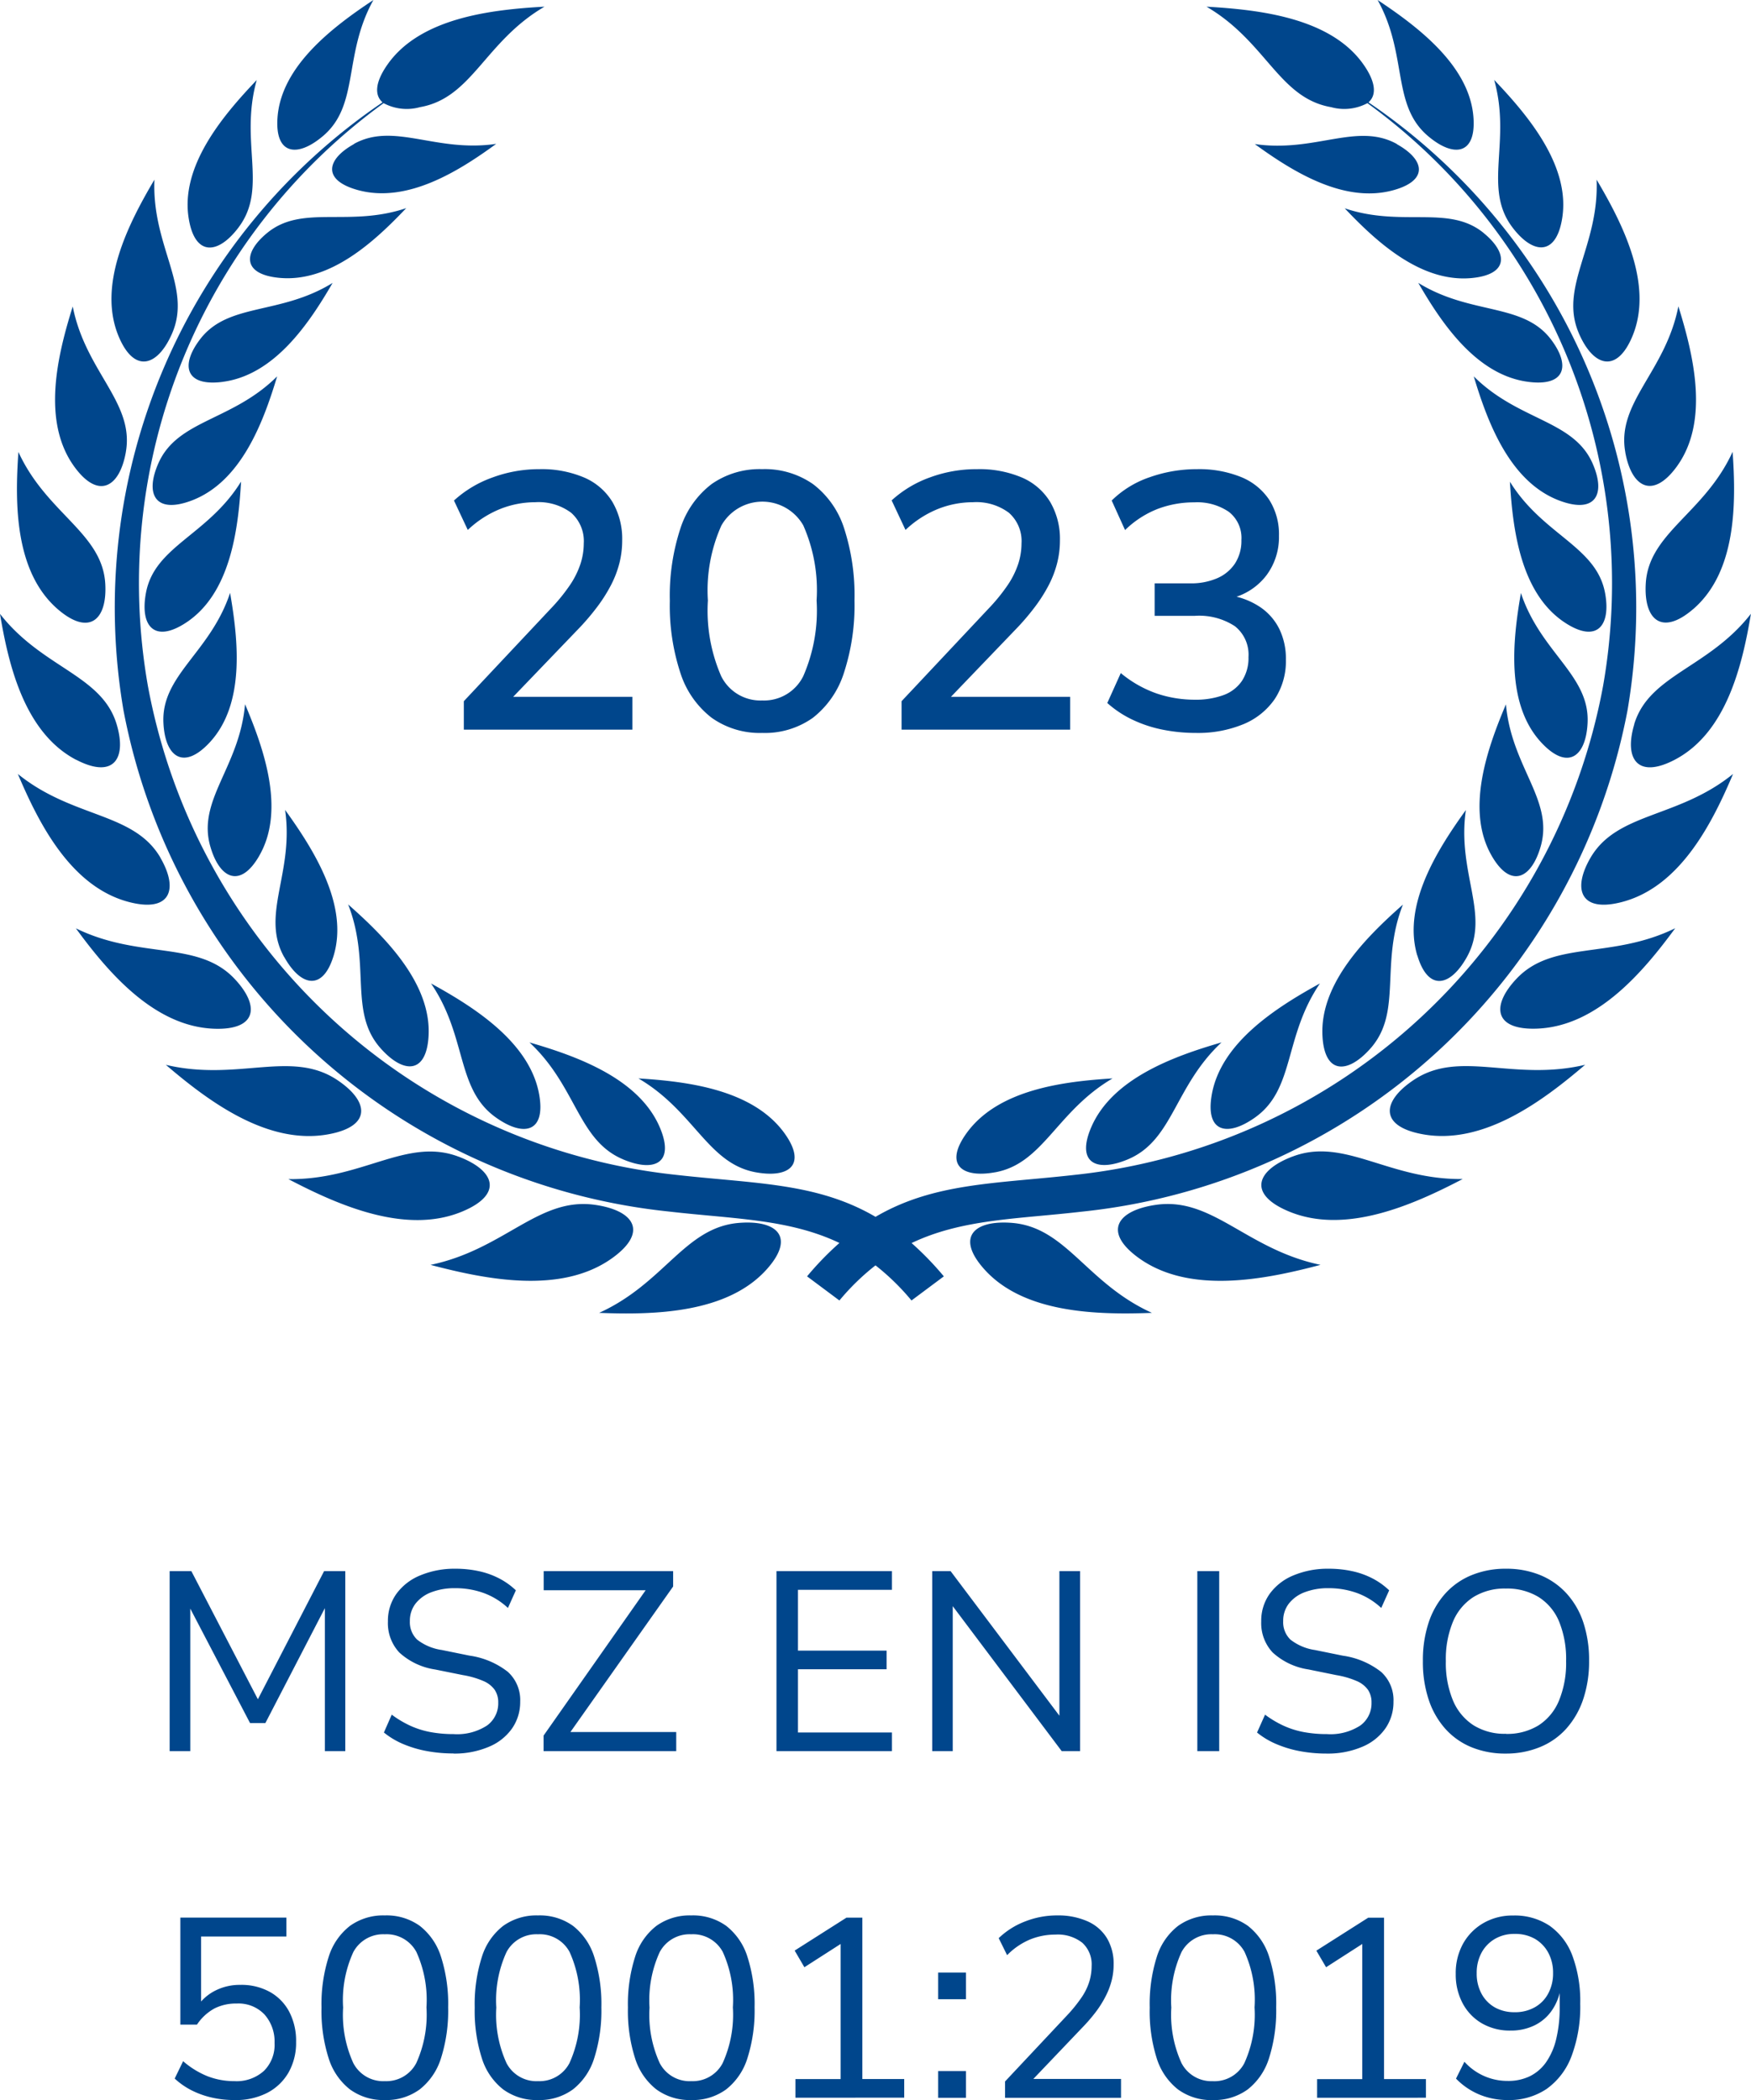
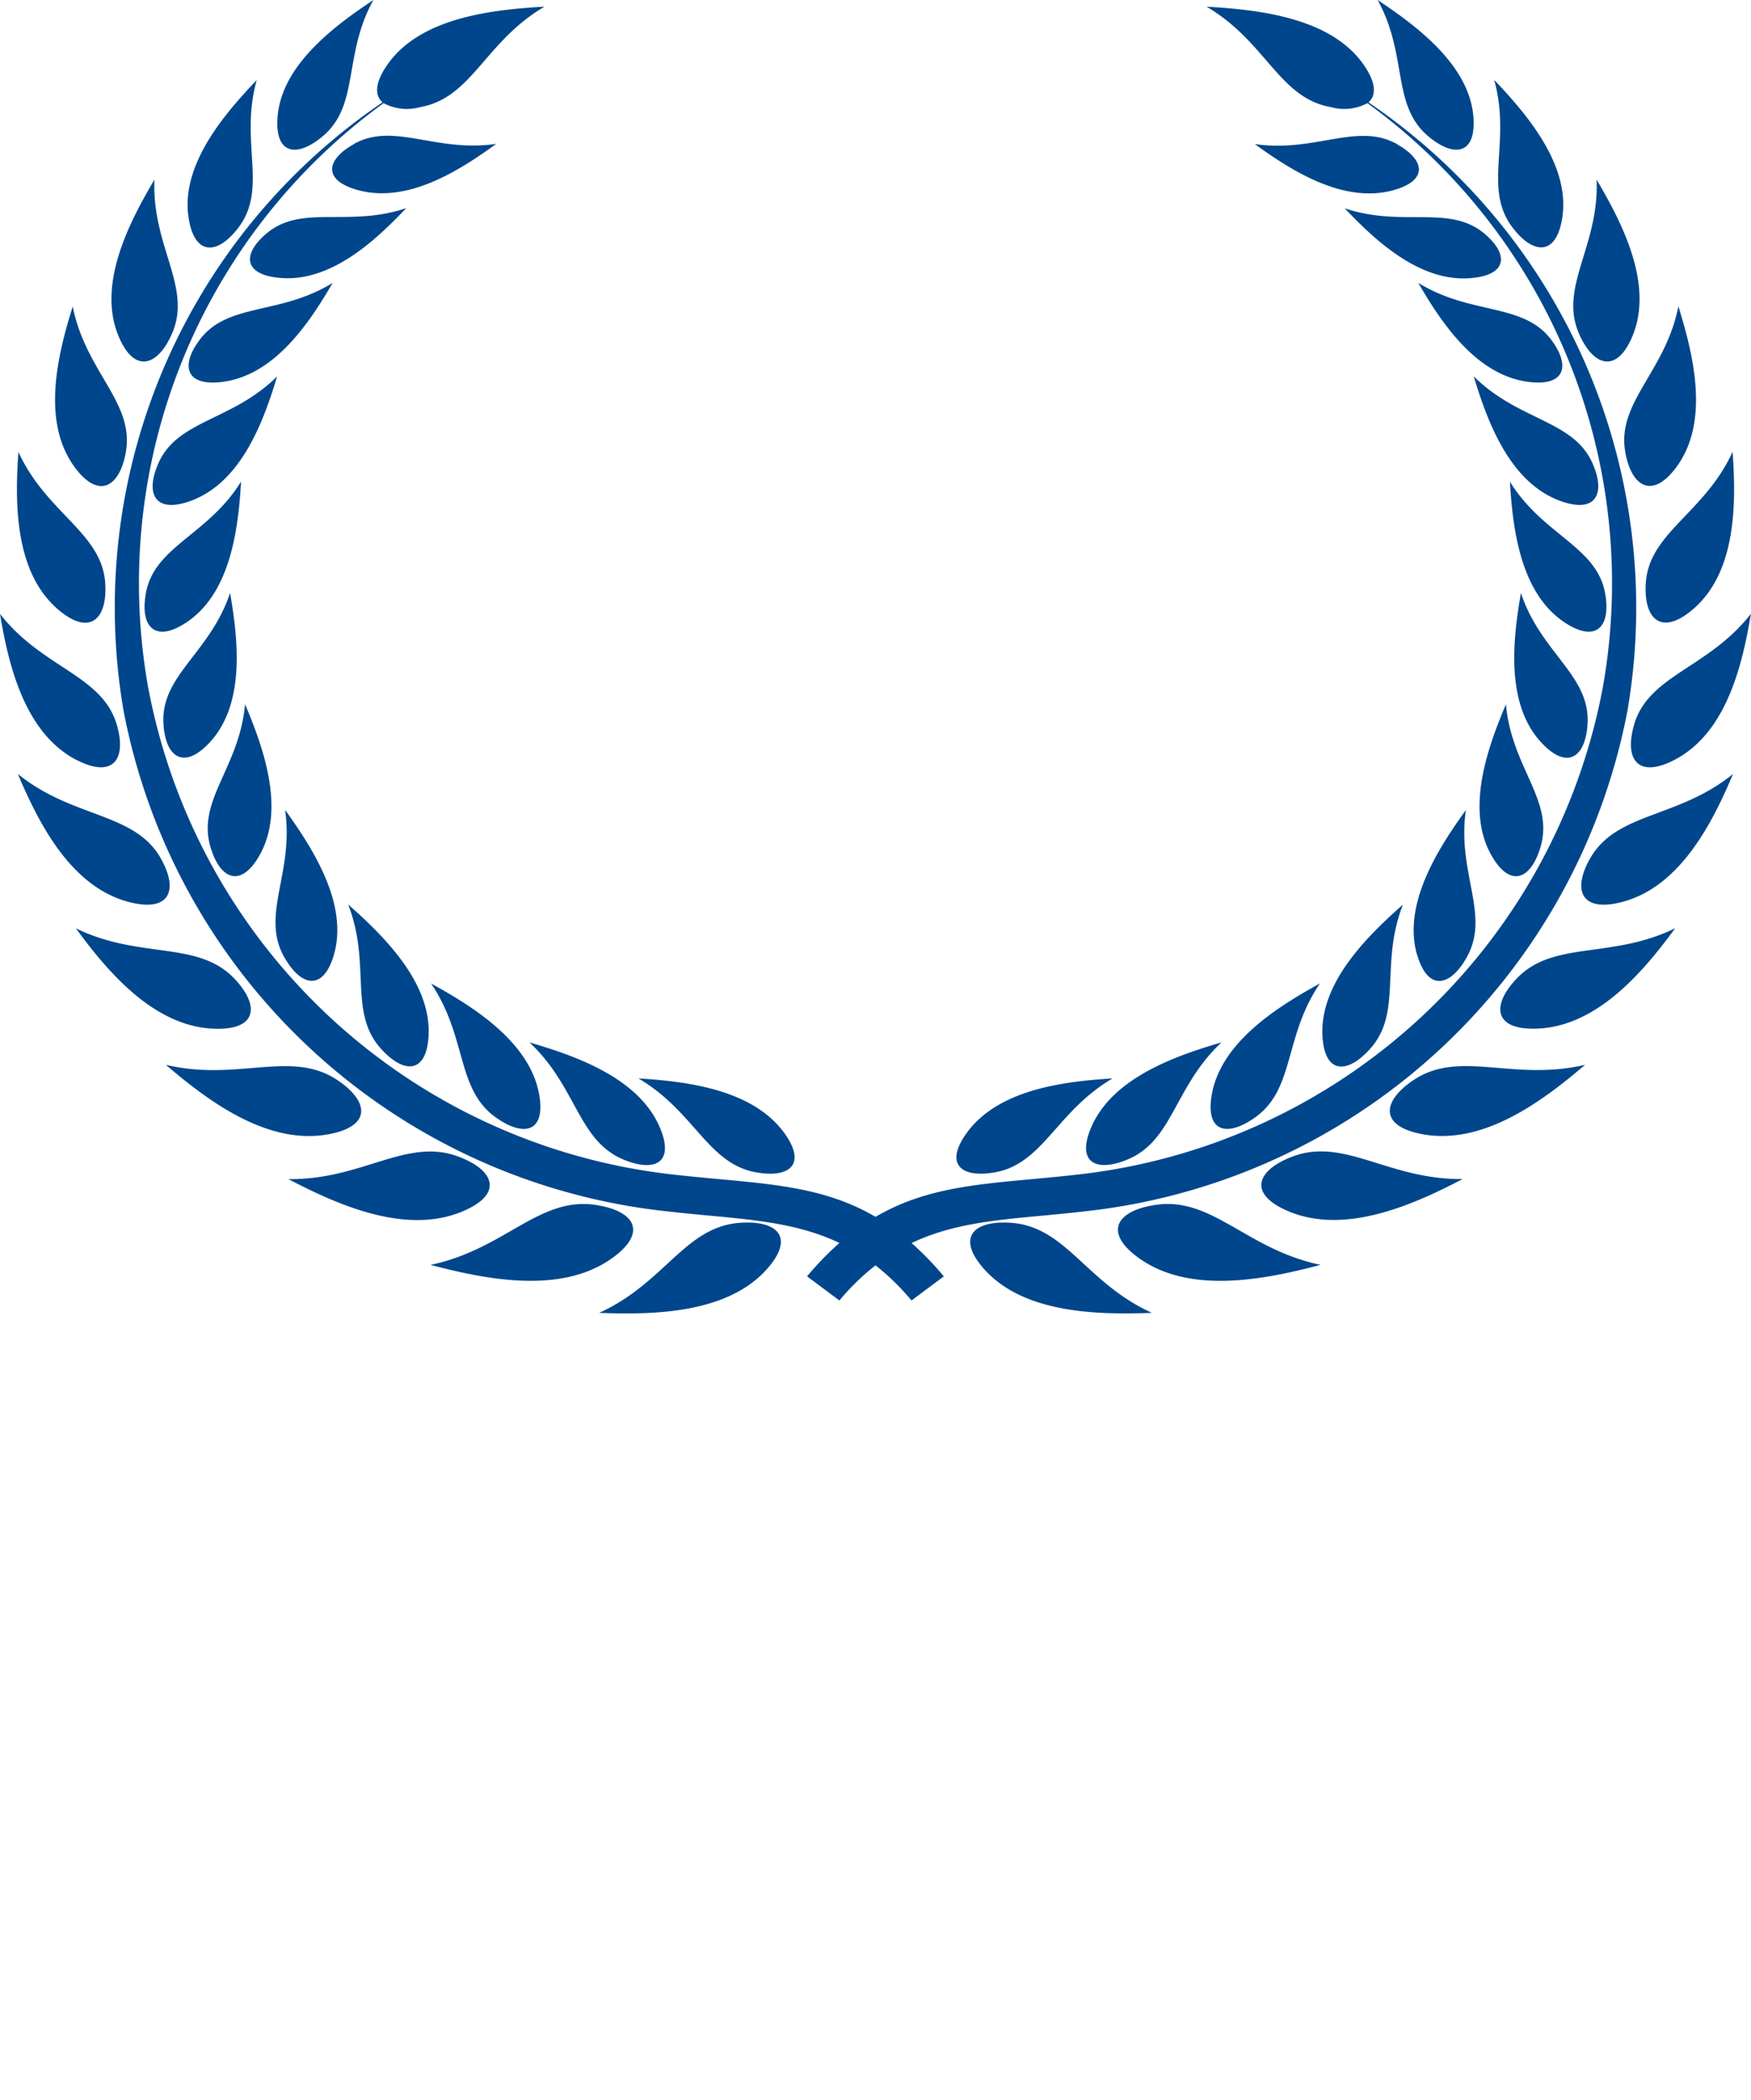
<svg xmlns="http://www.w3.org/2000/svg" width="72" height="86.344" viewBox="0 0 72 86.344">
  <g id="tanusitvany_04" transform="translate(-3026.722 -30)">
-     <path id="Path_102" data-name="Path 102" d="M-38.7-2.5V-9.9h.893l2.835,5.46h-.2L-32.35-9.9h.872v7.4h-.84V-8.663h.147l-2.593,5.009h-.63L-38.01-8.663h.158V-2.5Zm11.676.095a5.957,5.957,0,0,1-1.113-.1,4.649,4.649,0,0,1-.966-.289,3.268,3.268,0,0,1-.787-.472L-29.568-4a4.229,4.229,0,0,0,.756.452,3.585,3.585,0,0,0,.83.263,5.11,5.11,0,0,0,.955.084,2.251,2.251,0,0,0,1.376-.352,1.122,1.122,0,0,0,.462-.94.918.918,0,0,0-.147-.53,1.1,1.1,0,0,0-.467-.362,3.594,3.594,0,0,0-.835-.241l-1.145-.231a2.785,2.785,0,0,1-1.475-.7,1.768,1.768,0,0,1-.467-1.276,1.9,1.9,0,0,1,.352-1.139,2.269,2.269,0,0,1,.982-.756A3.648,3.648,0,0,1-26.953-10a4.472,4.472,0,0,1,.966.1,3.336,3.336,0,0,1,.84.3,2.972,2.972,0,0,1,.683.488l-.326.725A2.936,2.936,0,0,0-25.783-9,3.414,3.414,0,0,0-26.964-9.2a2.661,2.661,0,0,0-.966.163,1.487,1.487,0,0,0-.656.467,1.147,1.147,0,0,0-.236.725.989.989,0,0,0,.3.761,2.133,2.133,0,0,0,1.013.425l1.134.231a3.308,3.308,0,0,1,1.58.667,1.562,1.562,0,0,1,.509,1.223,1.9,1.9,0,0,1-.331,1.1,2.182,2.182,0,0,1-.95.756A3.6,3.6,0,0,1-27.027-2.4Zm3.7-.095V-3.14l4.462-6.353.042.378h-4.5V-9.9h5.323v.63L-22.48-2.919l-.042-.367h4.652V-2.5Zm9.576,0V-9.9H-9v.767h-3.864v2.5h3.644v.766h-3.644v2.6H-9V-2.5Zm6.405,0V-9.9h.756l4.631,6.153h-.158V-9.9h.851v7.4h-.756L-6.636-8.642H-6.5V-2.5Zm10.9,0V-9.9h.9v7.4ZM8.883-2.4A5.957,5.957,0,0,1,7.77-2.5,4.649,4.649,0,0,1,6.8-2.793a3.268,3.268,0,0,1-.787-.472L6.342-4a4.229,4.229,0,0,0,.756.452,3.585,3.585,0,0,0,.83.263,5.11,5.11,0,0,0,.955.084,2.251,2.251,0,0,0,1.375-.352,1.122,1.122,0,0,0,.462-.94.918.918,0,0,0-.147-.53,1.1,1.1,0,0,0-.467-.362,3.594,3.594,0,0,0-.835-.241L8.127-5.859a2.785,2.785,0,0,1-1.475-.7,1.768,1.768,0,0,1-.467-1.276,1.9,1.9,0,0,1,.352-1.139,2.269,2.269,0,0,1,.982-.756A3.648,3.648,0,0,1,8.957-10a4.472,4.472,0,0,1,.966.1,3.336,3.336,0,0,1,.84.3,2.972,2.972,0,0,1,.683.488l-.326.725A2.936,2.936,0,0,0,10.127-9,3.414,3.414,0,0,0,8.946-9.2a2.661,2.661,0,0,0-.966.163,1.487,1.487,0,0,0-.656.467,1.147,1.147,0,0,0-.236.725.989.989,0,0,0,.3.761A2.133,2.133,0,0,0,8.4-6.657l1.134.231a3.308,3.308,0,0,1,1.58.667,1.562,1.562,0,0,1,.509,1.223,1.9,1.9,0,0,1-.331,1.1,2.182,2.182,0,0,1-.95.756A3.6,3.6,0,0,1,8.883-2.4Zm7.36,0a3.654,3.654,0,0,1-1.417-.263,2.943,2.943,0,0,1-1.076-.761,3.408,3.408,0,0,1-.682-1.2,4.917,4.917,0,0,1-.236-1.58,4.917,4.917,0,0,1,.236-1.58,3.354,3.354,0,0,1,.682-1.192,2.972,2.972,0,0,1,1.076-.756A3.654,3.654,0,0,1,16.243-10a3.654,3.654,0,0,1,1.417.263,3.022,3.022,0,0,1,1.082.756,3.312,3.312,0,0,1,.688,1.192,4.881,4.881,0,0,1,.236,1.57,4.866,4.866,0,0,1-.242,1.586,3.466,3.466,0,0,1-.688,1.2,2.943,2.943,0,0,1-1.076.761A3.654,3.654,0,0,1,16.243-2.4Zm0-.809a2.466,2.466,0,0,0,1.339-.347,2.207,2.207,0,0,0,.845-1.018,4.05,4.05,0,0,0,.294-1.628,4.067,4.067,0,0,0-.289-1.628,2.173,2.173,0,0,0-.845-1.008,2.493,2.493,0,0,0-1.344-.347,2.446,2.446,0,0,0-1.328.347,2.21,2.21,0,0,0-.845,1.013,4.011,4.011,0,0,0-.294,1.622,4.011,4.011,0,0,0,.294,1.622,2.243,2.243,0,0,0,.845,1.018A2.418,2.418,0,0,0,16.243-3.213ZM-36.026,11.845a4.112,4.112,0,0,1-.934-.1,3.631,3.631,0,0,1-.84-.3,3.065,3.065,0,0,1-.693-.483l.347-.714a3.539,3.539,0,0,0,1.008.62,3.023,3.023,0,0,0,1.1.2,1.675,1.675,0,0,0,1.213-.42A1.5,1.5,0,0,0-34.387,9.5,1.67,1.67,0,0,0-34.8,8.328a1.47,1.47,0,0,0-1.139-.451,1.973,1.973,0,0,0-.914.2,2.05,2.05,0,0,0-.724.667h-.683v-4.4H-33.9v.777h-3.507V7.981h-.147a1.953,1.953,0,0,1,.73-.635,2.218,2.218,0,0,1,1.034-.236,2.414,2.414,0,0,1,1.218.294,2.007,2.007,0,0,1,.793.819,2.586,2.586,0,0,1,.278,1.229,2.472,2.472,0,0,1-.31,1.26,2.154,2.154,0,0,1-.871.835A2.81,2.81,0,0,1-36.026,11.845Zm6.174,0a2.326,2.326,0,0,1-1.433-.436,2.617,2.617,0,0,1-.877-1.281,6.4,6.4,0,0,1-.294-2.084,6.4,6.4,0,0,1,.294-2.084,2.585,2.585,0,0,1,.877-1.276,2.345,2.345,0,0,1,1.433-.43,2.34,2.34,0,0,1,1.438.43,2.6,2.6,0,0,1,.872,1.271,6.352,6.352,0,0,1,.294,2.079,6.449,6.449,0,0,1-.294,2.089,2.617,2.617,0,0,1-.877,1.286A2.326,2.326,0,0,1-29.851,11.845Zm0-.777a1.387,1.387,0,0,0,1.292-.74,4.816,4.816,0,0,0,.42-2.294,4.768,4.768,0,0,0-.415-2.279,1.389,1.389,0,0,0-1.3-.725,1.39,1.39,0,0,0-1.292.73,4.75,4.75,0,0,0-.42,2.284,4.787,4.787,0,0,0,.42,2.284A1.387,1.387,0,0,0-29.851,11.069Zm6.3.777a2.326,2.326,0,0,1-1.433-.436,2.617,2.617,0,0,1-.877-1.281,6.4,6.4,0,0,1-.294-2.084,6.4,6.4,0,0,1,.294-2.084,2.585,2.585,0,0,1,.877-1.276,2.345,2.345,0,0,1,1.433-.43,2.34,2.34,0,0,1,1.438.43,2.6,2.6,0,0,1,.872,1.271,6.352,6.352,0,0,1,.294,2.079,6.449,6.449,0,0,1-.294,2.089,2.617,2.617,0,0,1-.877,1.286A2.326,2.326,0,0,1-23.552,11.845Zm0-.777a1.387,1.387,0,0,0,1.291-.74,4.816,4.816,0,0,0,.42-2.294,4.768,4.768,0,0,0-.415-2.279,1.389,1.389,0,0,0-1.3-.725,1.39,1.39,0,0,0-1.292.73,4.75,4.75,0,0,0-.42,2.284,4.787,4.787,0,0,0,.42,2.284A1.387,1.387,0,0,0-23.552,11.069Zm6.3.777a2.326,2.326,0,0,1-1.433-.436,2.617,2.617,0,0,1-.877-1.281,6.4,6.4,0,0,1-.294-2.084,6.4,6.4,0,0,1,.294-2.084,2.585,2.585,0,0,1,.877-1.276,2.345,2.345,0,0,1,1.433-.43,2.34,2.34,0,0,1,1.438.43,2.6,2.6,0,0,1,.872,1.271,6.352,6.352,0,0,1,.294,2.079,6.449,6.449,0,0,1-.294,2.089,2.617,2.617,0,0,1-.877,1.286A2.326,2.326,0,0,1-17.251,11.845Zm0-.777a1.387,1.387,0,0,0,1.291-.74,4.816,4.816,0,0,0,.42-2.294,4.768,4.768,0,0,0-.415-2.279,1.389,1.389,0,0,0-1.3-.725,1.39,1.39,0,0,0-1.292.73,4.75,4.75,0,0,0-.42,2.284,4.787,4.787,0,0,0,.42,2.284A1.387,1.387,0,0,0-17.251,11.069Zm4.284.682v-.766h1.859V5.094l.472.031L-12.6,6.385-13,5.7l2.132-1.355h.651v6.636h1.722v.766ZM-7.1,7.7V6.606h1.145V7.7Zm0,4.053v-1.1h1.145v1.1Zm2.751,0v-.672l2.562-2.73a6.1,6.1,0,0,0,.588-.73,2.435,2.435,0,0,0,.315-.646,2.218,2.218,0,0,0,.095-.641,1.2,1.2,0,0,0-.383-.955,1.631,1.631,0,0,0-1.108-.336,2.737,2.737,0,0,0-1.039.2,2.866,2.866,0,0,0-.945.646l-.346-.7a3.217,3.217,0,0,1,1.076-.683A3.57,3.57,0,0,1-2.2,4.254,2.961,2.961,0,0,1-.95,4.5a1.769,1.769,0,0,1,.793.693A2.051,2.051,0,0,1,.116,6.27a2.674,2.674,0,0,1-.079.651,3.078,3.078,0,0,1-.236.63A4.314,4.314,0,0,1-.6,8.2a6.952,6.952,0,0,1-.583.677l-2.142,2.247v-.147H.42v.777Zm8.547.094a2.326,2.326,0,0,1-1.433-.436,2.617,2.617,0,0,1-.877-1.281A6.4,6.4,0,0,1,1.6,8.045,6.4,6.4,0,0,1,1.89,5.96a2.585,2.585,0,0,1,.877-1.276A2.345,2.345,0,0,1,4.2,4.254a2.34,2.34,0,0,1,1.438.43A2.6,2.6,0,0,1,6.51,5.955,6.352,6.352,0,0,1,6.8,8.034a6.449,6.449,0,0,1-.294,2.089,2.617,2.617,0,0,1-.877,1.286A2.326,2.326,0,0,1,4.2,11.845Zm0-.777a1.387,1.387,0,0,0,1.292-.74,4.816,4.816,0,0,0,.42-2.294A4.768,4.768,0,0,0,5.5,5.755a1.389,1.389,0,0,0-1.3-.725,1.39,1.39,0,0,0-1.292.73,4.75,4.75,0,0,0-.42,2.284,4.787,4.787,0,0,0,.42,2.284A1.387,1.387,0,0,0,4.2,11.069Zm4.284.682v-.766h1.858V5.094l.472.031L8.852,6.385l-.4-.682,2.132-1.355h.651v6.636h1.722v.766Zm7.833.094a3.093,3.093,0,0,1-.782-.1,2.859,2.859,0,0,1-1.339-.782l.346-.693a2.375,2.375,0,0,0,1.785.788,2.028,2.028,0,0,0,.908-.194,1.78,1.78,0,0,0,.667-.577,2.788,2.788,0,0,0,.415-.956,5.458,5.458,0,0,0,.142-1.307v-.8H18.5a2.207,2.207,0,0,1-.367.94,1.845,1.845,0,0,1-.719.614,2.208,2.208,0,0,1-.971.21A2.3,2.3,0,0,1,15.272,8.7a2.079,2.079,0,0,1-.8-.824,2.5,2.5,0,0,1-.289-1.213,2.492,2.492,0,0,1,.3-1.244,2.228,2.228,0,0,1,.84-.851,2.388,2.388,0,0,1,1.218-.31,2.583,2.583,0,0,1,1.507.425,2.626,2.626,0,0,1,.934,1.234,5.34,5.34,0,0,1,.32,1.964,5.788,5.788,0,0,1-.357,2.158,2.9,2.9,0,0,1-1.024,1.349A2.76,2.76,0,0,1,16.317,11.845Zm.294-3.612a1.65,1.65,0,0,0,.819-.2,1.4,1.4,0,0,0,.557-.567,1.732,1.732,0,0,0,.2-.84,1.724,1.724,0,0,0-.2-.845,1.455,1.455,0,0,0-.551-.567,1.631,1.631,0,0,0-.835-.2,1.557,1.557,0,0,0-.814.21,1.455,1.455,0,0,0-.546.572,1.739,1.739,0,0,0-.194.835,1.724,1.724,0,0,0,.2.845,1.419,1.419,0,0,0,.551.562A1.621,1.621,0,0,0,16.611,8.233Z" transform="translate(3072.398 104.499)" fill="#00468c" />
    <path id="Path_27" data-name="Path 27" d="M11.679,39.34c-.968-1.748.42-3.452.044-6.04,1.181,1.636,2.614,3.908,2,5.979-.446,1.494-1.364,1.279-2.04.061M14.557,5.923c-1.146.636-1.308,1.489.16,1.892,2.035.559,4.163-.789,5.687-1.9-2.486.368-4.2-.908-5.847,0m2.149,2.642c-2.366.8-4.281-.165-5.723,1.023-1.006.829-1.009,1.7.5,1.844,2.095.2,3.931-1.505,5.221-2.867m.918,34.045c.125-2.165-1.786-4.074-3.307-5.416.958,2.451,0,4.427,1.344,5.925.935,1.045,1.873,1.053,1.963-.509M7.072,13.72c.84-1.923-.835-3.583-.722-6.333-1.08,1.824-2.359,4.34-1.466,6.456.645,1.527,1.6,1.218,2.188-.123m-1.9,4.88c.372-2.052-1.65-3.3-2.181-6-.629,2.009-1.292,4.732.074,6.6.986,1.345,1.848.836,2.107-.595M13.282,5.593C14.791,4.312,14.1,2.261,15.354,0c-1.668,1.106-3.792,2.712-3.943,4.837-.109,1.533.817,1.65,1.87.756m7.106,40.35c1.145.817,2.057.618,1.785-.932-.376-2.147-2.667-3.6-4.448-4.575,1.492,2.19,1.02,4.335,2.663,5.507M8.6,30.549c1.489-1.575,1.2-4.21.861-6.172-.816,2.462-2.839,3.38-2.741,5.349.068,1.374.806,1.959,1.88.823M25.617,47.667c1.3.548,2.135.152,1.517-1.307-.858-2.021-3.41-2.934-5.362-3.5,1.948,1.816,1.984,4.021,3.845,4.806m5.464.534c1.384.25,2.105-.322,1.171-1.614-1.3-1.79-3.979-2.122-6-2.246,2.305,1.349,2.845,3.5,4.829,3.86M10.658,35.189c1.082-1.871.2-4.389-.582-6.235C9.85,31.544,8.1,32.89,8.647,34.8c.382,1.331,1.231,1.741,2.011.391m-.75-15.384C8.544,22.012,6.351,22.455,6,24.386c-.248,1.347.34,2.077,1.653,1.213,1.819-1.2,2.144-3.816,2.259-5.793m-3.4-.756c-.552,1.251-.144,2.088,1.341,1.54,2.057-.76,2.975-3.226,3.543-5.116C9.553,17.31,7.3,17.257,6.512,19.05M9.154,15.7c2.132-.276,3.559-2.405,4.523-4.068-2.168,1.338-4.3.8-5.457,2.327-.806,1.062-.6,1.94.934,1.742m.665-6.364c1.206-1.616.022-3.509.738-6.046C9.15,4.766,7.4,6.843,7.763,9c.258,1.555,1.214,1.465,2.056.338m14.648,40.2c-2.322-.332-3.718,1.832-6.763,2.468,2.276.6,5.361,1.223,7.455-.268,1.511-1.076.928-1.969-.692-2.2m5.932.741c-2.242.173-3.062,2.474-5.763,3.7,2.26.089,5.277.024,6.9-1.8,1.17-1.313.427-2.022-1.137-1.9M2.387,25.058c1.292,1.106,2.024.417,1.942-1.049-.117-2.1-2.411-2.888-3.572-5.426C.609,20.7.6,23.523,2.387,25.058m16.472,22.5c-2.136-.811-3.959.961-7,.922,2.029,1.061,4.825,2.308,7.159,1.328,1.684-.707,1.333-1.685-.156-2.25m18.622,3.551c2.081-.994,4.359-.984,7-1.291A25.521,25.521,0,0,0,66.922,29.208a25.1,25.1,0,0,0-10.652-25c.33-.286.318-.809-.2-1.55C54.726.735,51.811.4,49.611.275c2.464,1.44,2.972,3.757,5.123,4.131a2.018,2.018,0,0,0,1.494-.165A24.4,24.4,0,0,1,65.918,28.2,24.746,24.746,0,0,1,44.244,48.3c-3.281.373-5.83.318-8.243,1.731-2.414-1.413-4.963-1.359-8.244-1.731A24.747,24.747,0,0,1,6.081,28.2,24.4,24.4,0,0,1,15.773,4.241a2.017,2.017,0,0,0,1.494.165c2.15-.374,2.659-2.691,5.122-4.131-2.2.12-5.114.46-6.459,2.383-.518.74-.529,1.263-.2,1.55a25.1,25.1,0,0,0-10.652,25A25.52,25.52,0,0,0,27.516,49.814c2.645.306,4.923.3,7,1.291a12.572,12.572,0,0,0-1.33,1.373l1.33.992A9.653,9.653,0,0,1,36,52.026a9.672,9.672,0,0,1,1.48,1.444l1.33-.992a12.655,12.655,0,0,0-1.33-1.373m-23.99-4.466c1.807-.325,1.693-1.359.373-2.237-1.892-1.259-4.083.079-7.043-.621,1.73,1.48,4.165,3.309,6.669,2.858M6.6,35.268C5.5,33.382,3,33.656.734,31.822c.853,2.014,2.165,4.624,4.547,5.259,1.719.458,2.077-.5,1.315-1.813M3.13,31.236c1.533.8,2.092-.034,1.667-1.454C4.188,27.746,1.742,27.476,0,25.24c.352,2.107,1.006,4.883,3.13,6m6.518,9.008c-1.506-1.6-3.885-.788-6.528-2.079,1.3,1.774,3.192,4.027,5.666,4.127,1.785.072,1.912-.935.862-2.048M58.718,5.593c1.053.894,1.979.777,1.87-.756C60.439,2.712,58.314,1.106,56.646,0c1.253,2.261.562,4.312,2.072,5.593m2.623,29.6c.78,1.35,1.629.939,2.011-.391.547-1.908-1.2-3.253-1.429-5.844-.782,1.846-1.664,4.365-.582,6.235m3.939-5.462c.1-1.97-1.925-2.888-2.741-5.349-.342,1.962-.628,4.6.861,6.172,1.074,1.136,1.811.551,1.88-.823m-7,9.553c.447,1.494,1.364,1.279,2.04.061.968-1.748-.42-3.452-.044-6.04-1.181,1.636-2.615,3.908-2,5.979M66,24.386c-.356-1.931-2.549-2.374-3.913-4.58.116,1.977.441,4.595,2.26,5.793,1.313.864,1.9.134,1.653-1.213m-5.4-8.912c.567,1.89,1.486,4.356,3.543,5.116,1.484.548,1.893-.289,1.341-1.54-.792-1.793-3.041-1.739-4.884-3.576m-2.281-3.842c.963,1.663,2.391,3.793,4.523,4.068,1.538.2,1.74-.68.935-1.742-1.156-1.523-3.29-.989-5.458-2.327m3.858-2.3c.841,1.127,1.8,1.217,2.056-.338.358-2.155-1.387-4.233-2.794-5.708.715,2.537-.468,4.43.738,6.046M67.2,29.782c-.425,1.42.134,2.257,1.667,1.454,2.124-1.113,2.777-3.889,3.13-6-1.742,2.236-4.188,2.507-4.8,4.543M66.831,18.6c.26,1.43,1.122,1.939,2.108.595,1.366-1.864.7-4.588.075-6.6-.531,2.7-2.554,3.949-2.182,6m2.782,6.457c1.79-1.534,1.778-4.36,1.63-6.475-1.162,2.539-3.456,3.326-3.572,5.426-.082,1.465.65,2.155,1.941,1.048M64.928,13.72c.586,1.341,1.543,1.65,2.188.123.893-2.116-.385-4.632-1.465-6.456.112,2.749-1.563,4.41-.722,6.333M58.136,44.4c-1.32.878-1.433,1.911.374,2.237,2.5.451,4.938-1.377,6.669-2.858-2.959.7-5.15-.638-7.043.621M61.018,9.588C59.576,8.4,57.66,9.362,55.294,8.565c1.29,1.362,3.127,3.065,5.221,2.867,1.511-.143,1.508-1.015.5-1.844M65.4,35.268c-.762,1.316-.4,2.271,1.315,1.813,2.382-.635,3.695-3.245,4.547-5.259C69,33.656,66.5,33.382,65.4,35.268M53.142,47.554c-1.489.566-1.841,1.543-.157,2.25,2.334.98,5.13-.267,7.16-1.328-3.044.038-4.867-1.734-7-.922m-5.609,1.983c-1.62.232-2.2,1.124-.692,2.2,2.095,1.491,5.179.872,7.455.268-3.045-.637-4.44-2.8-6.763-2.468m-7.069,2.642c1.623,1.821,4.64,1.885,6.9,1.8-2.7-1.224-3.521-3.525-5.763-3.7-1.564-.12-2.307.588-1.137,1.9m22.75-9.887c2.475-.1,4.364-2.353,5.667-4.127-2.643,1.291-5.023.482-6.528,2.079-1.05,1.113-.923,2.12.862,2.048m-8.838.318c.09,1.562,1.028,1.554,1.963.509,1.34-1.5.386-3.474,1.344-5.925-1.52,1.342-3.431,3.251-3.307,5.416M57.443,5.923c-1.644-.912-3.362.363-5.847,0,1.525,1.108,3.652,2.455,5.687,1.9,1.468-.4,1.306-1.256.16-1.892M40.918,48.2c1.984-.359,2.524-2.511,4.83-3.86-2.022.124-4.705.455-6,2.245-.934,1.292-.213,1.865,1.171,1.614m3.947-1.841c-.619,1.458.219,1.854,1.517,1.307,1.861-.786,1.9-2.99,3.845-4.806-1.952.566-4.5,1.479-5.362,3.5m4.961-1.349c-.271,1.55.64,1.749,1.785.932,1.643-1.172,1.171-3.317,2.663-5.507-1.782.979-4.072,2.427-4.448,4.575" transform="translate(3026.722 30)" fill="#00468c" />
-     <path id="Path_101" data-name="Path 101" d="M5.294,16.43V15.26l3.57-3.8a7.5,7.5,0,0,0,.8-.983,3.542,3.542,0,0,0,.427-.863,2.731,2.731,0,0,0,.135-.84,1.553,1.553,0,0,0-.517-1.26,2.235,2.235,0,0,0-1.477-.435,3.9,3.9,0,0,0-1.44.277,4.257,4.257,0,0,0-1.335.863L4.889,7.01a4.659,4.659,0,0,1,1.575-.945A5.519,5.519,0,0,1,8.4,5.72a4.468,4.468,0,0,1,1.845.345A2.525,2.525,0,0,1,11.406,7.07a3,3,0,0,1,.4,1.575,3.82,3.82,0,0,1-.112.93,4.232,4.232,0,0,1-.338.892,6.376,6.376,0,0,1-.577.915,9.932,9.932,0,0,1-.833.968L7.079,15.335V15.08h5.145v1.35Zm12.27.135a3.413,3.413,0,0,1-2.077-.622A3.78,3.78,0,0,1,14.2,14.1a8.866,8.866,0,0,1-.435-2.97A8.852,8.852,0,0,1,14.2,8.157a3.735,3.735,0,0,1,1.282-1.823,3.442,3.442,0,0,1,2.077-.615,3.468,3.468,0,0,1,2.093.615A3.693,3.693,0,0,1,20.931,8.15a8.927,8.927,0,0,1,.427,2.97,8.934,8.934,0,0,1-.435,2.977,3.8,3.8,0,0,1-1.275,1.845A3.405,3.405,0,0,1,17.564,16.565Zm0-1.335a1.8,1.8,0,0,0,1.688-1A6.738,6.738,0,0,0,19.8,11.12a6.591,6.591,0,0,0-.548-3.09,1.938,1.938,0,0,0-3.367.007,6.52,6.52,0,0,0-.555,3.083,6.738,6.738,0,0,0,.547,3.112A1.8,1.8,0,0,0,17.564,15.23Zm5.73,1.2V15.26l3.57-3.8a7.5,7.5,0,0,0,.8-.983,3.542,3.542,0,0,0,.427-.863,2.731,2.731,0,0,0,.135-.84,1.553,1.553,0,0,0-.517-1.26,2.235,2.235,0,0,0-1.478-.435,3.9,3.9,0,0,0-1.44.277,4.257,4.257,0,0,0-1.335.863l-.57-1.215a4.659,4.659,0,0,1,1.575-.945A5.519,5.519,0,0,1,26.4,5.72a4.468,4.468,0,0,1,1.845.345A2.525,2.525,0,0,1,29.406,7.07a3,3,0,0,1,.4,1.575,3.82,3.82,0,0,1-.113.93,4.232,4.232,0,0,1-.337.892,6.376,6.376,0,0,1-.578.915,9.932,9.932,0,0,1-.833.968l-2.865,2.985V15.08h5.145v1.35Zm12.105.135a6.907,6.907,0,0,1-1.373-.135,5.277,5.277,0,0,1-1.245-.413,4.326,4.326,0,0,1-1.028-.683l.555-1.23a4.76,4.76,0,0,0,1.478.84,4.88,4.88,0,0,0,1.568.255,3.3,3.3,0,0,0,1.17-.187,1.565,1.565,0,0,0,.765-.585,1.709,1.709,0,0,0,.27-.983A1.492,1.492,0,0,0,37,12.177a2.682,2.682,0,0,0-1.642-.427H33.7V10.415h1.47a2.694,2.694,0,0,0,1.1-.21,1.668,1.668,0,0,0,.735-.608,1.717,1.717,0,0,0,.263-.968,1.355,1.355,0,0,0-.518-1.155,2.305,2.305,0,0,0-1.417-.39,4.218,4.218,0,0,0-1.507.27,4.012,4.012,0,0,0-1.342.87L31.934,7.01A4.105,4.105,0,0,1,33.5,6.05a5.808,5.808,0,0,1,1.942-.33,4.6,4.6,0,0,1,1.808.322,2.538,2.538,0,0,1,1.162.938,2.64,2.64,0,0,1,.4,1.485,2.618,2.618,0,0,1-.51,1.613,2.576,2.576,0,0,1-1.41.938v-.09a3.074,3.074,0,0,1,1.17.48,2.335,2.335,0,0,1,.765.885,2.784,2.784,0,0,1,.27,1.26,2.818,2.818,0,0,1-.458,1.62A2.911,2.911,0,0,1,37.364,16.2,4.89,4.89,0,0,1,35.4,16.565Z" transform="translate(3040.5 43.57)" fill="#00468c" />
  </g>
</svg>